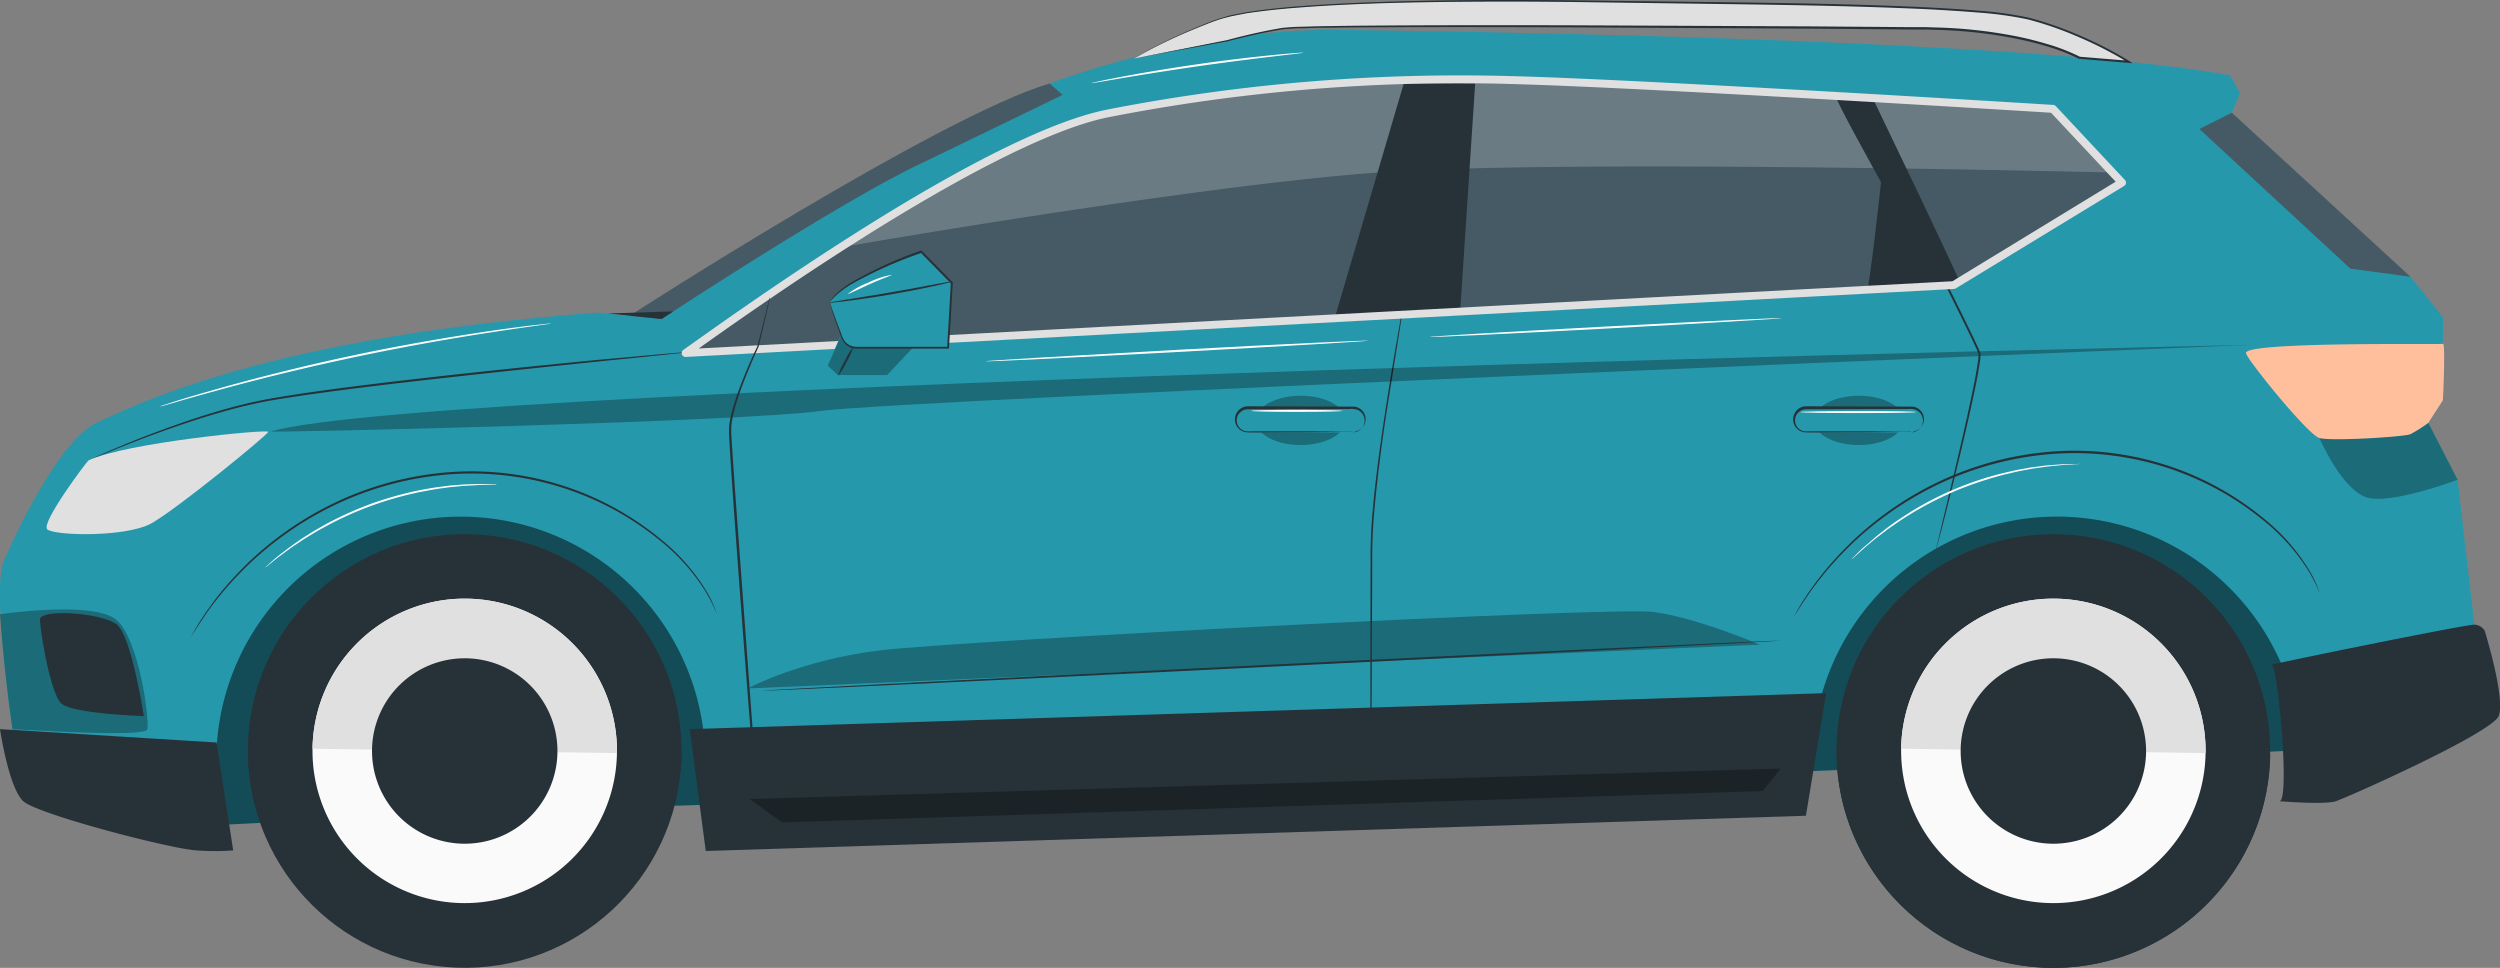
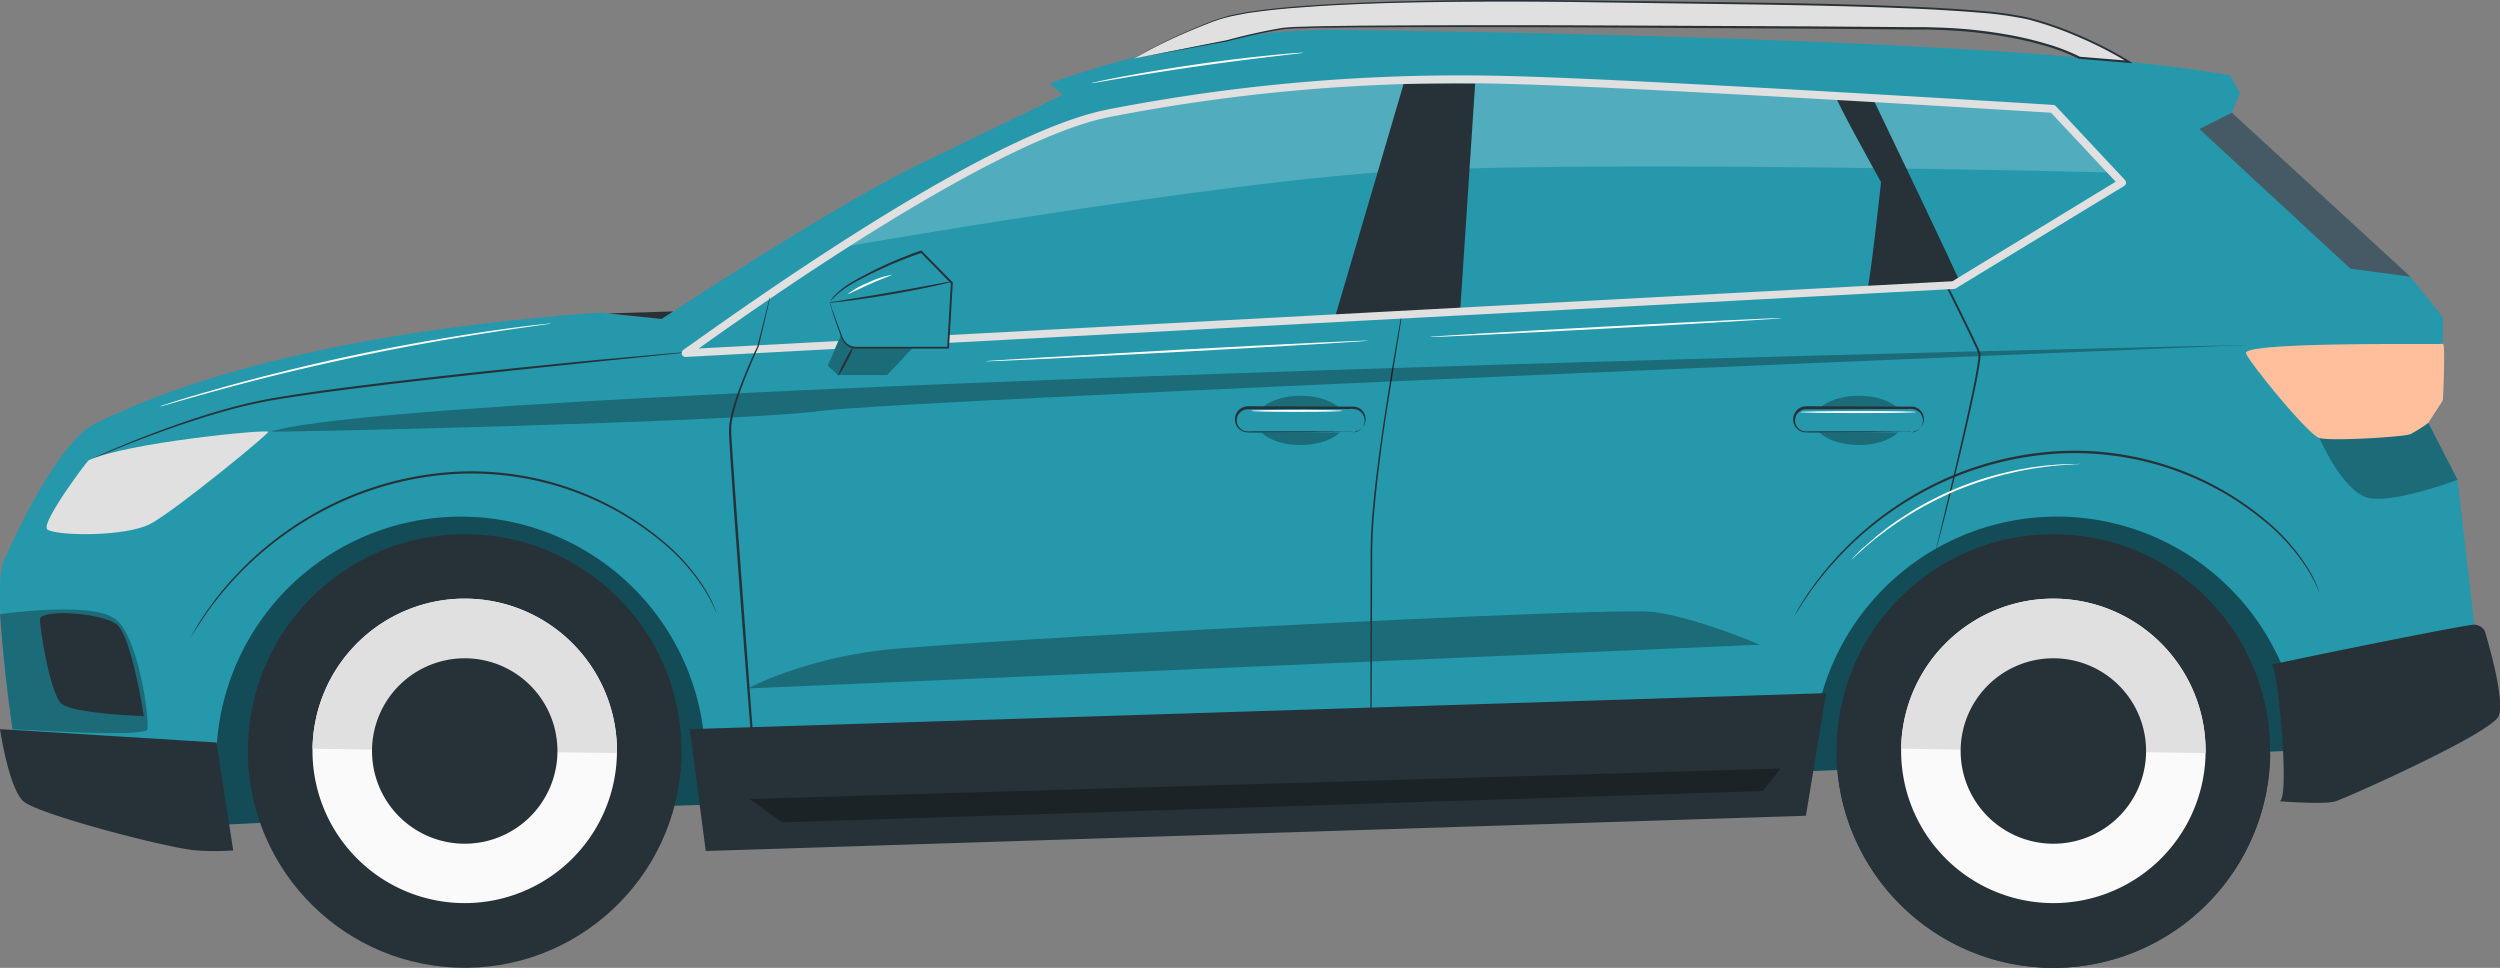
<svg xmlns="http://www.w3.org/2000/svg" viewBox="0 0 643.1 248.97">
  <rect x="0" y="0" width="643.1" height="248.97" fill="#808080" stroke="none" />
  <defs>
    <style>.cls-1{fill:#2698ac;}.cls-2{opacity:0.5;}.cls-3{fill:#455a64;}.cls-4{fill:#263238;}.cls-5{opacity:0.3;}.cls-6{fill:#ffbf9d;}.cls-7{fill:#e0e0e0;}.cls-8{opacity:0.2;}.cls-9{fill:#fff;}.cls-10{fill:#fafafa;}</style>
  </defs>
  <g id="Слой_2" data-name="Слой 2">
    <g id="Car">
      <path class="cls-1" d="M40.47,213.37c3-1.23,184.89-9,188.63-6.83s381.69-14.29,379.09-14.29-11.54-44.78-11.54-44.78-36.17-26.63-39.56-29.41-439.28-2.28-441.87.49-74.75,34.78-74.75,34.78Z" />
      <g class="cls-2">
        <path d="M40.47,213.37c3-1.23,184.89-9,188.63-6.83s381.69-14.29,379.09-14.29-11.54-44.78-11.54-44.78-36.17-26.63-39.56-29.41-439.28-2.28-441.87.49-74.75,34.78-74.75,34.78Z" />
      </g>
      <polygon class="cls-3" points="574.12 29 620.07 71.19 599.46 76.55 581.52 63.92 557.09 40.66 565.57 27.2 574.12 29" />
-       <path class="cls-3" d="M162,81.2S241.67,29.82,270,21.48l8.28,3.9L265,36.63,167,87.36Z" />
      <path class="cls-1" d="M632.18,123.4l-7.52-14.62,3.76-5.84V81.63l-8.35-10.44L604.61,69.1,565.77,33.18,574.12,29l2.09-5-2.51-4.6C524,10.2,381.14,8.12,344,7.7S270,21.48,270,21.48l3.34,2.93s-15.45,7.52-37.17,18-66,39.68-66,39.68l-16.29-1.67C70,86.64,35.7,103.77,24.84,108.78S1,144.29,1,144.29c-3.34,7.24,2.51,45.53,2.51,45.53s34.67,16.29,35.92,16.29l17-.31a62.9,62.9,0,1,1,125-10,64.73,64.73,0,0,1-.48,7.67l219.33-2.84,66-7.2a62.9,62.9,0,0,1,120.39-23.06A61.84,61.84,0,0,1,590.1,180l36.23-4,10.45-12.95Z" />
      <path class="cls-4" d="M0,187.56s2.25,15.16,6,18.55,38.06,12.3,44.57,12.65a63.74,63.74,0,0,0,9.42,0L55.71,191Z" />
      <path class="cls-4" d="M177.44,187.56c0,.34,4.11,31.35,4.11,31.35l283-9.07,5.21-31.54Z" />
      <g class="cls-5">
        <path d="M192.46,177.09c0-.17,14-7.4,34-9.8S414.21,156,425.29,157.42s27.44,8.42,27.44,8.42Z" />
      </g>
      <path class="cls-4" d="M352.56,213.37a1.65,1.65,0,0,1,0-.36c0-.26,0-.6,0-1,0-.95,0-2.29,0-4,0-3.51,0-8.53-.05-14.73,0-12.46,0-29.63.05-48.59a133,133,0,0,1,.6-13.86c.39-4.47.91-8.75,1.44-12.83,1.08-8.16,2.24-15.48,3.24-21.62s1.89-11.06,2.48-14.52c.28-1.69.5-3,.66-4,.08-.45.11-.79.15-1a1.71,1.71,0,0,1,.06-.36,2.43,2.43,0,0,1,0,.36c0,.23,0,.59-.1,1-.11.91-.3,2.24-.56,4-.55,3.47-1.34,8.43-2.31,14.55S356,109.86,355,118c-.52,4.07-1,8.36-1.41,12.81a135.13,135.13,0,0,0-.59,13.81c-.08,19-.15,36.14-.2,48.6-.05,6.2-.09,11.23-.12,14.74,0,1.71,0,3.05-.06,4,0,.44,0,.78,0,1A1.41,1.41,0,0,1,352.56,213.37Z" />
      <g class="cls-5">
        <path d="M69.68,111c-1.16.35,120.11-2.39,141.48-5.3s368-17,368-17S110.14,98.78,69.68,111Z" />
      </g>
      <g class="cls-5">
        <path d="M596.65,112.68s6.05,14.07,12.78,15.44,22.75-4.72,22.75-4.72l-7.52-14.62Z" />
      </g>
      <path class="cls-6" d="M577.75,90.82c.15,1.51,15.89,21,18.9,21.86s21.79-.29,23.42-1a35.34,35.34,0,0,0,4.59-2.9l3.76-5.84s.71-14.65,0-14.48S577.47,87.86,577.75,90.82Z" />
      <path class="cls-4" d="M23.62,118.06a1.82,1.82,0,0,1,.36-.19l1.08-.51c1-.44,2.36-1.06,4.19-1.85,3.66-1.55,9-3.73,15.7-6.1,3.35-1.18,7-2.43,11.06-3.6a129.18,129.18,0,0,1,13-3.18c9.26-1.63,19.52-2.94,30.29-4.25,21.54-2.56,41.09-4.51,55.24-5.88L171.28,91l4.56-.39,1.19-.08.41,0a1.72,1.72,0,0,1-.41.07l-1.18.14-4.55.48-16.75,1.71c-14.13,1.47-33.67,3.48-55.21,6-10.76,1.31-21,2.6-30.27,4.2a130.66,130.66,0,0,0-12.94,3.13c-4,1.14-7.7,2.37-11.06,3.53-6.72,2.32-12.06,4.45-15.74,5.94l-4.23,1.76-1.1.45A2.44,2.44,0,0,1,23.62,118.06Z" />
      <path class="cls-7" d="M22.78,118.42c-.38.18-12.25,16-10.65,17.71s20.23,2.13,26.75-1.47S68.83,111.9,69,111.1,32.36,113.9,22.78,118.42Z" />
      <g class="cls-5">
        <path d="M0,158c.13,0,24.18-3.59,30,1.51s8.51,25.8,7.9,28.1-34.72-.2-34.69,0-1-7-1.81-14.25C.58,165.72,0,158,0,158Z" />
      </g>
      <path class="cls-4" d="M10.32,159.09c-.39.85,2.46,19.26,5.48,21.91S37,184.21,37,184.21s-3.15-20.71-7-23.61S11.46,156.63,10.32,159.09Z" />
      <path class="cls-7" d="M291.73,15.06A123,123,0,0,1,313.41,5c13.74-5,70.49-5,99.75-4.54S508.08.85,522.59,5A100,100,0,0,1,547.52,15.9l-12.73-1.05s-12.58-7.16-39.43-7.56C481.11,7.08,337.58,6,330,7.29s-14.21,3.13-14.21,3.13Z" />
      <path class="cls-4" d="M291.73,15.06l24-4.75h0c2.31-.64,4.82-1.25,7.51-1.85,1.34-.29,2.73-.58,4.16-.85l2.18-.39c.74-.13,1.51-.13,2.28-.21,1.55-.14,3.12-.12,4.74-.18s3.28-.09,5-.11c3.39-.06,6.94-.11,10.64-.13,14.78-.12,31.91-.13,50.91-.09l62.16.28,17,.13,8.66.07,4.38,0,4.41.14a122.79,122.79,0,0,1,17.78,2,86.3,86.3,0,0,1,8.85,2.14,50.15,50.15,0,0,1,8.61,3.32l-.11,0,12.74,1.05-.17.48c-.43-.28-.91-.57-1.39-.86a100.06,100.06,0,0,0-11.9-5.95A87.84,87.84,0,0,0,521.69,5a94,94,0,0,0-12.8-1.77c-4.27-.35-8.52-.61-12.74-.84C479.3,1.6,463,1.33,447.5,1.1l-44-.6c-13.8-.15-26.65-.11-38.37.1S342.75,1.25,333.47,2c-4.65.34-9,.85-12.9,1.43L317.7,4c-.46.1-.93.17-1.38.29L315,4.62a43,43,0,0,0-4.89,1.71,143.64,143.64,0,0,0-13.77,6.19c-1.53.8-2.68,1.44-3.45,1.88l-1.16.66s.38-.26,1.14-.71,1.9-1.11,3.43-1.92A135.73,135.73,0,0,1,310,6.14a47.43,47.43,0,0,1,4.9-1.74L316.26,4c.46-.12.92-.19,1.39-.29l2.88-.56c4-.6,8.26-1.13,12.91-1.48C342.74.93,353.35.49,365.08.23s24.58-.3,38.38-.16l44.05.55c15.51.22,31.8.48,48.67,1.29,4.22.23,8.47.48,12.75.84a93.51,93.51,0,0,1,12.89,1.78,88.5,88.5,0,0,1,12.48,4.3,99.44,99.44,0,0,1,12,6c.49.29,1,.59,1.42.87l.88.57-1-.09-12.73-1.05h0l-.06,0a50.28,50.28,0,0,0-8.5-3.28,87.29,87.29,0,0,0-8.8-2.12,121.69,121.69,0,0,0-17.71-2l-4.39-.14-4.37,0-8.66-.08-17-.14-62.16-.34c-19-.07-36.13-.09-50.91,0-3.7,0-7.24.05-10.64.1-1.69,0-3.35,0-5,.09s-3.2,0-4.72.17c-.77.07-1.52.07-2.26.2l-2.18.38c-1.43.27-2.82.55-4.16.84-2.68.58-5.19,1.18-7.5,1.81h0Z" />
      <path class="cls-4" d="M586.38,206.11c2.78-.31-.49-35.17-2-35.09-1.14,0,50-10.44,52.15-10.33a3.27,3.27,0,0,1,2.63,1.54s5.41,17.51,3.61,21.94-39,21-41.93,21.94S586.38,206.11,586.38,206.11Z" />
      <path class="cls-4" d="M498,141.53a1.47,1.47,0,0,1,.05-.32q.08-.36.21-.93l.84-3.57c.74-3.12,1.81-7.58,3.12-13.08s2.86-12.12,4.45-19.45c.77-3.67,1.64-7.53,2.18-11.55a9.47,9.47,0,0,0,.09-1.48,1.9,1.9,0,0,0-.21-.68l-.28-.7c-.44-.94-.88-1.89-1.33-2.84q-1.38-2.85-2.81-5.77c-7.68-15.54-14.79-29.54-19.89-39.69-2.53-5.06-4.59-9.16-6-12l-1.62-3.28-.41-.86a1.18,1.18,0,0,1-.12-.3,2.07,2.07,0,0,1,.17.28l.46.83c.4.77,1,1.86,1.7,3.24,1.48,2.85,3.58,6.93,6.18,11.95,5.18,10.11,12.34,24.08,20,39.63l2.81,5.77,1.33,2.86.3.74a2.43,2.43,0,0,1,.23.79,10.09,10.09,0,0,1-.09,1.59c-.56,4.08-1.44,7.92-2.22,11.6-1.62,7.34-3.21,13.91-4.56,19.43s-2.49,10-3.29,13c-.39,1.51-.71,2.7-.93,3.54l-.26.92A2,2,0,0,1,498,141.53Z" />
-       <path class="cls-3" d="M176.35,90.82C177.13,90.53,250.63,36,285,29.17a470.62,470.62,0,0,1,103.74-8.6C423.44,21.46,528.07,28,528.07,28l17.78,19L502.58,73.33Z" />
      <g class="cls-8">
        <path class="cls-9" d="M285,29.17c-17.68,3.5-45.69,19.62-68.85,34.49C237,60,312.7,47.42,354.36,44.38c48.05-3.5,189.08,0,189.08,0L528.07,28s-104.63-6.52-139.31-7.41A470.62,470.62,0,0,0,285,29.17Z" />
      </g>
      <polygon class="cls-4" points="361.1 21.48 343.31 81.93 375.61 80.14 379.47 21.48 361.1 21.48" />
      <path class="cls-4" d="M480.27,74.59c.68-.68,3.61-27.73,3.61-27.73S471.71,25,472.38,25h9.24s23.22,48.24,22.77,48.24S480.27,74.59,480.27,74.59Z" />
      <path class="cls-7" d="M176.35,91.82a1,1,0,0,1-.47-1.88l2.54-1.8c49.41-35.21,86.2-55.94,106.4-59.95a472.46,472.46,0,0,1,104-8.61c34.3.87,138.3,7.34,139.35,7.41a1,1,0,0,1,.67.31l17.78,19a1,1,0,0,1-.21,1.54L503.1,74.19a1.16,1.16,0,0,1-.47.14L176.4,91.82ZM376,21.41a467.52,467.52,0,0,0-90.82,8.74c-19.62,3.89-57.06,25-105.44,59.49l322.5-17.29,42-25.61L527.61,29c-7.09-.44-105.69-6.53-138.88-7.39Q382.37,21.42,376,21.41Z" />
      <path class="cls-4" d="M195.63,218.45a1.74,1.74,0,0,1-.06-.37c0-.27-.06-.63-.11-1.08-.08-1-.21-2.39-.37-4.18l-1.26-15.37c-1.05-13-2.45-30.92-3.91-50.73-.89-12.18-1.74-23.64-2.32-33.69a25.82,25.82,0,0,1,0-3.73,26.1,26.1,0,0,1,.7-3.52,66.38,66.38,0,0,1,2.09-6.34c1.51-4,3-7.41,4.43-10.34l0,0,2.35-9.33c.27-1.06.49-1.88.64-2.47.07-.26.13-.47.17-.64a.61.61,0,0,1,.08-.21,2.13,2.13,0,0,1,0,.22c0,.17-.08.38-.13.65q-.21.89-.57,2.49c-.52,2.2-1.26,5.37-2.21,9.36v0h0c-1.35,2.93-2.85,6.4-4.32,10.34a63.34,63.34,0,0,0-2,6.32,24.2,24.2,0,0,0-.68,3.45,26.59,26.59,0,0,0,.05,3.67c.62,10,1.49,21.5,2.38,33.67,1.46,19.8,2.79,37.73,3.75,50.74.47,6.47.84,11.72,1.1,15.39.12,1.79.21,3.19.28,4.18,0,.46,0,.82.06,1.09A1.75,1.75,0,0,1,195.63,218.45Z" />
      <g class="cls-5">
        <polygon points="192.86 205.53 458.12 197.69 453.43 203.48 201.13 211.55 192.86 205.53" />
      </g>
      <circle class="cls-4" cx="119.55" cy="193.19" r="55.78" transform="translate(-78.37 304.74) rotate(-87.66)" />
      <path class="cls-4" d="M63.78,192.24a.76.76,0,0,1,0,.15A55.78,55.78,0,0,0,175.32,194v-.14Z" />
      <path class="cls-10" d="M80.39,192.63A39.16,39.16,0,1,0,120.11,154,39.17,39.17,0,0,0,80.39,192.63Z" />
      <path class="cls-7" d="M120.11,154a39.17,39.17,0,0,0-39.72,38.6l78.31,1.13A39.16,39.16,0,0,0,120.11,154Z" />
      <path class="cls-4" d="M95.7,192.85a23.85,23.85,0,1,0,24.19-23.51A23.85,23.85,0,0,0,95.7,192.85Z" />
      <circle class="cls-4" cx="528.21" cy="193.19" r="55.78" transform="translate(313.6 713.07) rotate(-87.66)" />
      <path class="cls-4" d="M472.45,192.24a.76.76,0,0,0,0,.15A55.78,55.78,0,1,0,584,194v-.14Z" />
      <path class="cls-10" d="M489.05,192.63A39.16,39.16,0,1,0,528.77,154,39.17,39.17,0,0,0,489.05,192.63Z" />
      <path class="cls-7" d="M528.77,154a39.17,39.17,0,0,0-39.72,38.6l78.32,1.13A39.18,39.18,0,0,0,528.77,154Z" />
      <path class="cls-4" d="M504.36,192.85a23.85,23.85,0,1,0,24.19-23.51A23.85,23.85,0,0,0,504.36,192.85Z" />
      <path class="cls-4" d="M184.3,157.72a2.73,2.73,0,0,1-.18-.38c-.12-.28-.29-.66-.49-1.14a41.91,41.91,0,0,0-2.24-4.21,52.15,52.15,0,0,0-11.67-13A76.26,76.26,0,0,0,147.2,126.3a77.25,77.25,0,0,0-31.29-4.3,83,83,0,0,0-30.54,8.27,86.19,86.19,0,0,0-21.26,14.79,93.15,93.15,0,0,0-6.84,7.28c-.92,1.15-1.8,2.2-2.55,3.21s-1.45,1.93-2,2.79l-1.55,2.28-1.07,1.71c-.28.45-.5.79-.67,1a2.26,2.26,0,0,1-.24.35,2.23,2.23,0,0,1,.2-.38l.62-1.07c.28-.47.61-1.06,1-1.74l1.51-2.31c.57-.87,1.27-1.79,2-2.83s1.61-2.08,2.52-3.25a94.12,94.12,0,0,1,6.81-7.36,85.74,85.74,0,0,1,21.31-14.95,82.73,82.73,0,0,1,30.71-8.35,77,77,0,0,1,31.49,4.36A76,76,0,0,1,170,138.73a51.39,51.39,0,0,1,11.6,13.15A28,28,0,0,1,184.3,157.72Z" />
      <path class="cls-4" d="M596.69,152.49a1.73,1.73,0,0,1-.18-.38c-.12-.28-.29-.65-.5-1.14a40.44,40.44,0,0,0-2.23-4.21,52.54,52.54,0,0,0-11.67-13,76.41,76.41,0,0,0-22.53-12.71,77.25,77.25,0,0,0-31.29-4.3A83.11,83.11,0,0,0,497.76,125a86.19,86.19,0,0,0-21.27,14.8,95.09,95.09,0,0,0-6.84,7.28c-.91,1.15-1.79,2.2-2.55,3.21s-1.44,1.93-2,2.79l-1.55,2.28-1.07,1.71c-.29.44-.51.79-.67,1a3.19,3.19,0,0,1-.24.35,2.09,2.09,0,0,1,.19-.38c.16-.26.36-.62.63-1.08s.61-1.06,1-1.73l1.51-2.32c.57-.86,1.27-1.79,2-2.82s1.61-2.09,2.52-3.25a92.21,92.21,0,0,1,6.81-7.36,85.57,85.57,0,0,1,21.31-15,82.92,82.92,0,0,1,30.71-8.35,77.14,77.14,0,0,1,31.49,4.37,75.64,75.64,0,0,1,22.59,12.88A51.46,51.46,0,0,1,594,146.66,28.82,28.82,0,0,1,596.69,152.49Z" />
-       <path class="cls-4" d="M458.12,164.79c0,.14-58.72,3.14-131.15,6.71s-131.19,6.33-131.2,6.19,58.71-3.15,131.17-6.71S458.11,164.64,458.12,164.79Z" />
      <polygon class="cls-4" points="156.37 80.63 173.18 80.1 170.2 82.05 156.37 80.63" />
      <path class="cls-1" d="M216.24,86.12c.09.24-3.4,7.93-3.4,7.93l2.6,2.43h12.68s10-10.65,9.65-10.36-21,0-21,0" />
      <g class="cls-5">
        <path d="M216.33,86.12c.09.24-3.4,7.93-3.4,7.93l2.6,2.43h12.68s10-10.65,9.65-10.36-21,0-21,0" />
      </g>
      <path class="cls-1" d="M213.56,77.64c-.21.42,1.78,5.86,3,9.17a3.92,3.92,0,0,0,3.67,2.54h23.62l1-16.67-7.85-8S216.45,71.85,213.56,77.64Z" />
      <path class="cls-4" d="M213.56,77.64A5.47,5.47,0,0,1,214.68,76a22.53,22.53,0,0,1,4.41-3.4,102.08,102.08,0,0,1,17.82-8.14l.14,0,.1.11c2.44,2.46,5.09,5.16,7.87,8l.08.08v.11c-.16,2.64-.31,5.39-.47,8.2s-.34,5.74-.5,8.47v.25h-.24l-15.09,0-6.47,0h-1.49a6.57,6.57,0,0,1-1.46-.1A4.17,4.17,0,0,1,217.05,88a7.92,7.92,0,0,1-1-2.23c-.25-.72-.5-1.4-.72-2-.45-1.27-.82-2.36-1.1-3.25-.58-1.78-.76-2.82-.64-2.82a12.62,12.62,0,0,0,.81,2.76c.33.9.72,2,1.17,3.22l.77,2a7.3,7.3,0,0,0,1,2.13,3.82,3.82,0,0,0,2.13,1.32,6.22,6.22,0,0,0,1.38.08h1.49l6.47,0,15.09,0-.26.25c.16-2.74.32-5.58.49-8.48s.32-5.56.47-8.2l.08.2-7.84-8,.24.06a108.59,108.59,0,0,0-17.82,7.93,23.79,23.79,0,0,0-4.45,3.27A11.28,11.28,0,0,0,213.56,77.64Z" />
      <path class="cls-4" d="M244.58,72.51a5.48,5.48,0,0,1-1.2.36c-.78.19-1.91.45-3.31.76-2.8.61-6.69,1.38-11,2.12s-8.23,1.3-11.08,1.66c-1.42.17-2.57.3-3.37.38a5.63,5.63,0,0,1-1.25.06,6,6,0,0,1,1.22-.26l3.35-.55c2.83-.45,6.74-1.07,11-1.81s8.2-1.45,11-2l3.34-.6A5.87,5.87,0,0,1,244.58,72.51Z" />
      <path class="cls-4" d="M219.53,89.17a17.3,17.3,0,0,1-1.74,3.88,17.76,17.76,0,0,1-2.21,3.64,17.42,17.42,0,0,1,1.75-3.88A17.81,17.81,0,0,1,219.53,89.17Z" />
      <path class="cls-9" d="M352.09,87.63c0,.14-22.1,1.45-49.36,2.92s-49.39,2.54-49.4,2.39S275.42,91.5,302.7,90,352.08,87.49,352.09,87.63Z" />
      <path class="cls-9" d="M458.48,81.83c0,.14-20.3,1.35-45.36,2.69s-45.39,2.31-45.4,2.16S388,85.34,413.09,84,458.47,81.69,458.48,81.83Z" />
      <path class="cls-9" d="M335.22,13.56a2.57,2.57,0,0,1-.55.11l-1.59.2-5.86.69c-4.94.59-11.77,1.44-19.29,2.52s-14.31,2.19-19.22,3l-5.82,1-1.58.25a2.16,2.16,0,0,1-.56.05,2.09,2.09,0,0,1,.54-.15l1.57-.35c1.36-.3,3.33-.69,5.78-1.15,4.9-.93,11.69-2.09,19.22-3.18s14.36-1.87,19.32-2.36c2.48-.25,4.49-.43,5.88-.53l1.6-.11A2,2,0,0,1,335.22,13.56Z" />
      <path class="cls-9" d="M229.43,70.69c0,.14-2.58,1-5.71,2.41s-5.58,2.66-5.66,2.53a23,23,0,0,1,5.45-3A22.53,22.53,0,0,1,229.43,70.69Z" />
      <path class="cls-9" d="M141.79,83.21s-.08,0-.26.06l-.77.13-3,.42c-2.58.36-6.31.89-10.91,1.6-9.21,1.39-21.9,3.55-35.8,6.49S64.7,98,55.72,100.49c-4.5,1.23-8.12,2.25-10.63,3l-2.88.82-.76.2a1,1,0,0,1-.26,0,1.1,1.1,0,0,1,.25-.1l.74-.25,2.86-.91c2.48-.79,6.1-1.86,10.58-3.13,9-2.55,21.44-5.78,35.35-8.73s26.63-5,35.85-6.36c4.62-.65,8.36-1.14,11-1.43l3-.33.78-.07Z" />
-       <path class="cls-9" d="M127.78,124.73a3.1,3.1,0,0,1-.66,0l-1.89,0c-.82,0-1.82,0-3,.09s-2.48.09-3.94.26l-2.28.21c-.79.08-1.61.22-2.46.33-1.71.21-3.51.58-5.41.93a88.14,88.14,0,0,0-23.59,8.45c-1.69.93-3.31,1.79-4.76,2.71-.73.46-1.45.87-2.11,1.31l-1.91,1.29c-1.23.79-2.26,1.61-3.2,2.3s-1.73,1.3-2.36,1.82l-1.47,1.18a4.39,4.39,0,0,1-.54.38,3.57,3.57,0,0,1,.47-.46l1.41-1.25c.62-.55,1.38-1.2,2.31-1.9s2-1.56,3.17-2.37l1.89-1.32c.66-.46,1.39-.88,2.11-1.34,1.45-.95,3.07-1.83,4.77-2.78a92.16,92.16,0,0,1,11.54-5.13,93.21,93.21,0,0,1,12.17-3.36c1.92-.34,3.73-.7,5.45-.88.85-.11,1.68-.24,2.48-.31l2.3-.18c1.46-.14,2.79-.14,3.95-.18s2.17,0,3,0l1.89.07A2.89,2.89,0,0,1,127.78,124.73Z" />
      <path class="cls-9" d="M535,119.34a3.23,3.23,0,0,1-.67.07l-1.89.12c-.82,0-1.83.08-3,.21s-2.5.2-3.95.44l-2.28.32c-.8.12-1.62.3-2.47.45-1.7.29-3.49.75-5.39,1.19a95.7,95.7,0,0,0-12,4,94.62,94.62,0,0,0-11.27,5.72c-1.65,1-3.23,2-4.63,3-.71.5-1.41.95-2.05,1.44l-1.84,1.4c-1.19.87-2.18,1.76-3.08,2.5s-1.65,1.42-2.26,2l-1.41,1.27a3.22,3.22,0,0,1-.51.42s.14-.18.44-.5l1.35-1.34c.58-.59,1.31-1.29,2.2-2s1.87-1.68,3-2.57l1.82-1.43c.64-.5,1.33-1,2-1.47,1.4-1,3-2,4.63-3.06a82.89,82.89,0,0,1,23.39-9.78c1.9-.44,3.71-.88,5.42-1.15.86-.15,1.68-.32,2.48-.42l2.31-.29c1.46-.22,2.8-.27,4-.37s2.18-.13,3-.13h1.9A2.88,2.88,0,0,1,535,119.34Z" />
      <g class="cls-5">
        <path d="M346.13,108.14c0,3.5-5.18,6.34-11.58,6.34S323,111.64,323,108.14s5.19-6.34,11.59-6.34S346.13,104.64,346.13,108.14Z" />
      </g>
      <path class="cls-1" d="M348.06,111.25H321a3.11,3.11,0,0,1-3.11-3.11h0A3.11,3.11,0,0,1,321,105h27a3.1,3.1,0,0,1,3.1,3.11h0A3.1,3.1,0,0,1,348.06,111.25Z" />
      <path class="cls-4" d="M348.06,111.25s.26,0,.72-.15a3,3,0,0,0,1.94-4.25,3,3,0,0,0-1.42-1.37,4.84,4.84,0,0,0-2.26-.26l-26,.07a2.85,2.85,0,0,0-.52,5.66,15.51,15.51,0,0,0,1.69,0h3.38l11.7,0,7.88.09,2.14,0a3.7,3.7,0,0,1,.75.06,4.41,4.41,0,0,1-.75,0l-2.14,0-7.88.08-11.7.06h-3.38a13.63,13.63,0,0,1-1.78-.06,3.35,3.35,0,0,1-2.54-4.49,3.39,3.39,0,0,1,3.15-2.18l26,.08c.42,0,.81,0,1.23,0a3.24,3.24,0,0,1,2.36,5.19,3.15,3.15,0,0,1-1.82,1.15A2.25,2.25,0,0,1,348.06,111.25Z" />
      <path class="cls-9" d="M345.33,105.69c0,.15-5.26.26-11.74.26s-11.75-.11-11.75-.26,5.26-.26,11.75-.26S345.33,105.55,345.33,105.69Z" />
      <g class="cls-5">
        <path d="M489.75,108.14c0,3.5-5.19,6.34-11.59,6.34s-11.58-2.84-11.58-6.34,5.19-6.34,11.58-6.34S489.75,104.64,489.75,108.14Z" />
      </g>
      <path class="cls-1" d="M491.67,111.25h-27a3.1,3.1,0,0,1-3.1-3.11h0a3.1,3.1,0,0,1,3.1-3.11h27a3.11,3.11,0,0,1,3.11,3.11h0A3.11,3.11,0,0,1,491.67,111.25Z" />
      <path class="cls-4" d="M491.67,111.25s.27,0,.73-.15a3,3,0,0,0,1.94-4.25,3,3,0,0,0-1.42-1.37,4.84,4.84,0,0,0-2.26-.26l-26,.07a2.85,2.85,0,0,0-.52,5.66,15.51,15.51,0,0,0,1.69,0h3.38l11.69,0,7.88.09,2.15,0a3.52,3.52,0,0,1,.74.06,4.2,4.2,0,0,1-.74,0l-2.15,0-7.88.08-11.69.06h-3.38a13.63,13.63,0,0,1-1.78-.06,3.36,3.36,0,0,1,.61-6.67l26,.08c.42,0,.81,0,1.23,0a3.24,3.24,0,0,1,2.36,5.19,3.18,3.18,0,0,1-1.82,1.15A2.32,2.32,0,0,1,491.67,111.25Z" />
      <path class="cls-9" d="M492.92,106c0,.15-6.68.26-14.91.26s-14.92-.11-14.92-.26,6.68-.26,14.92-.26S492.92,105.83,492.92,106Z" />
    </g>
  </g>
</svg>